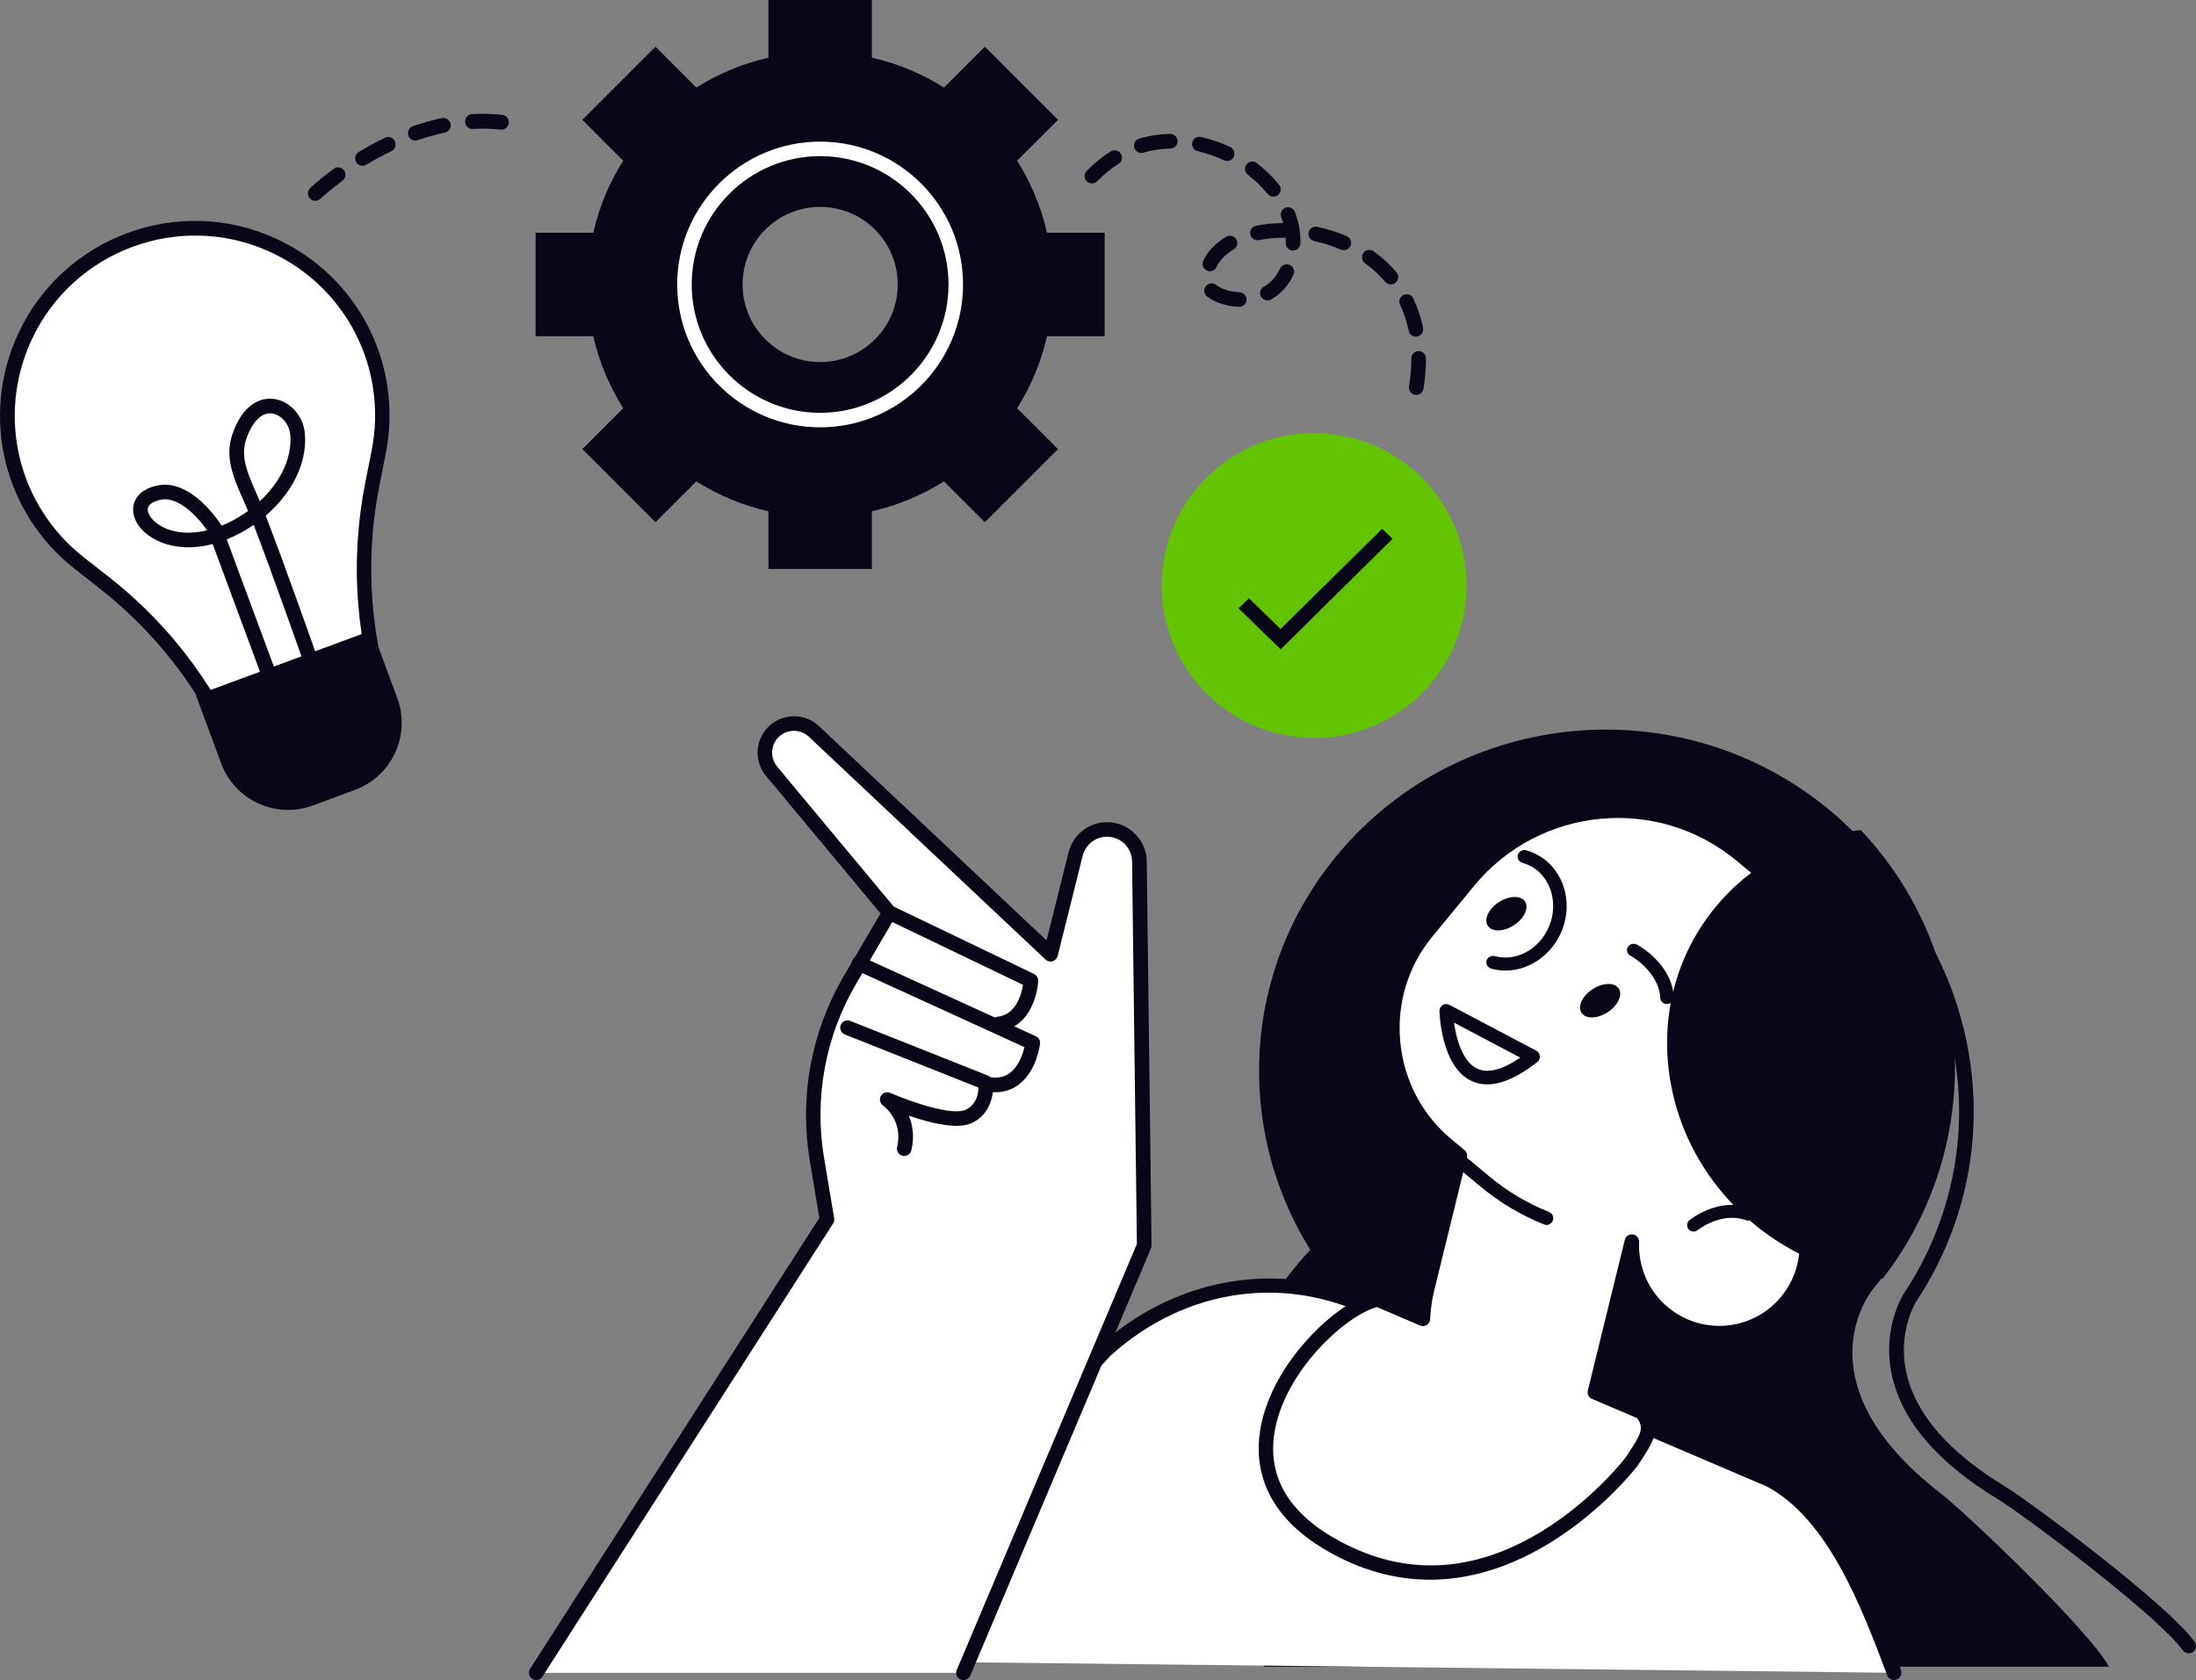
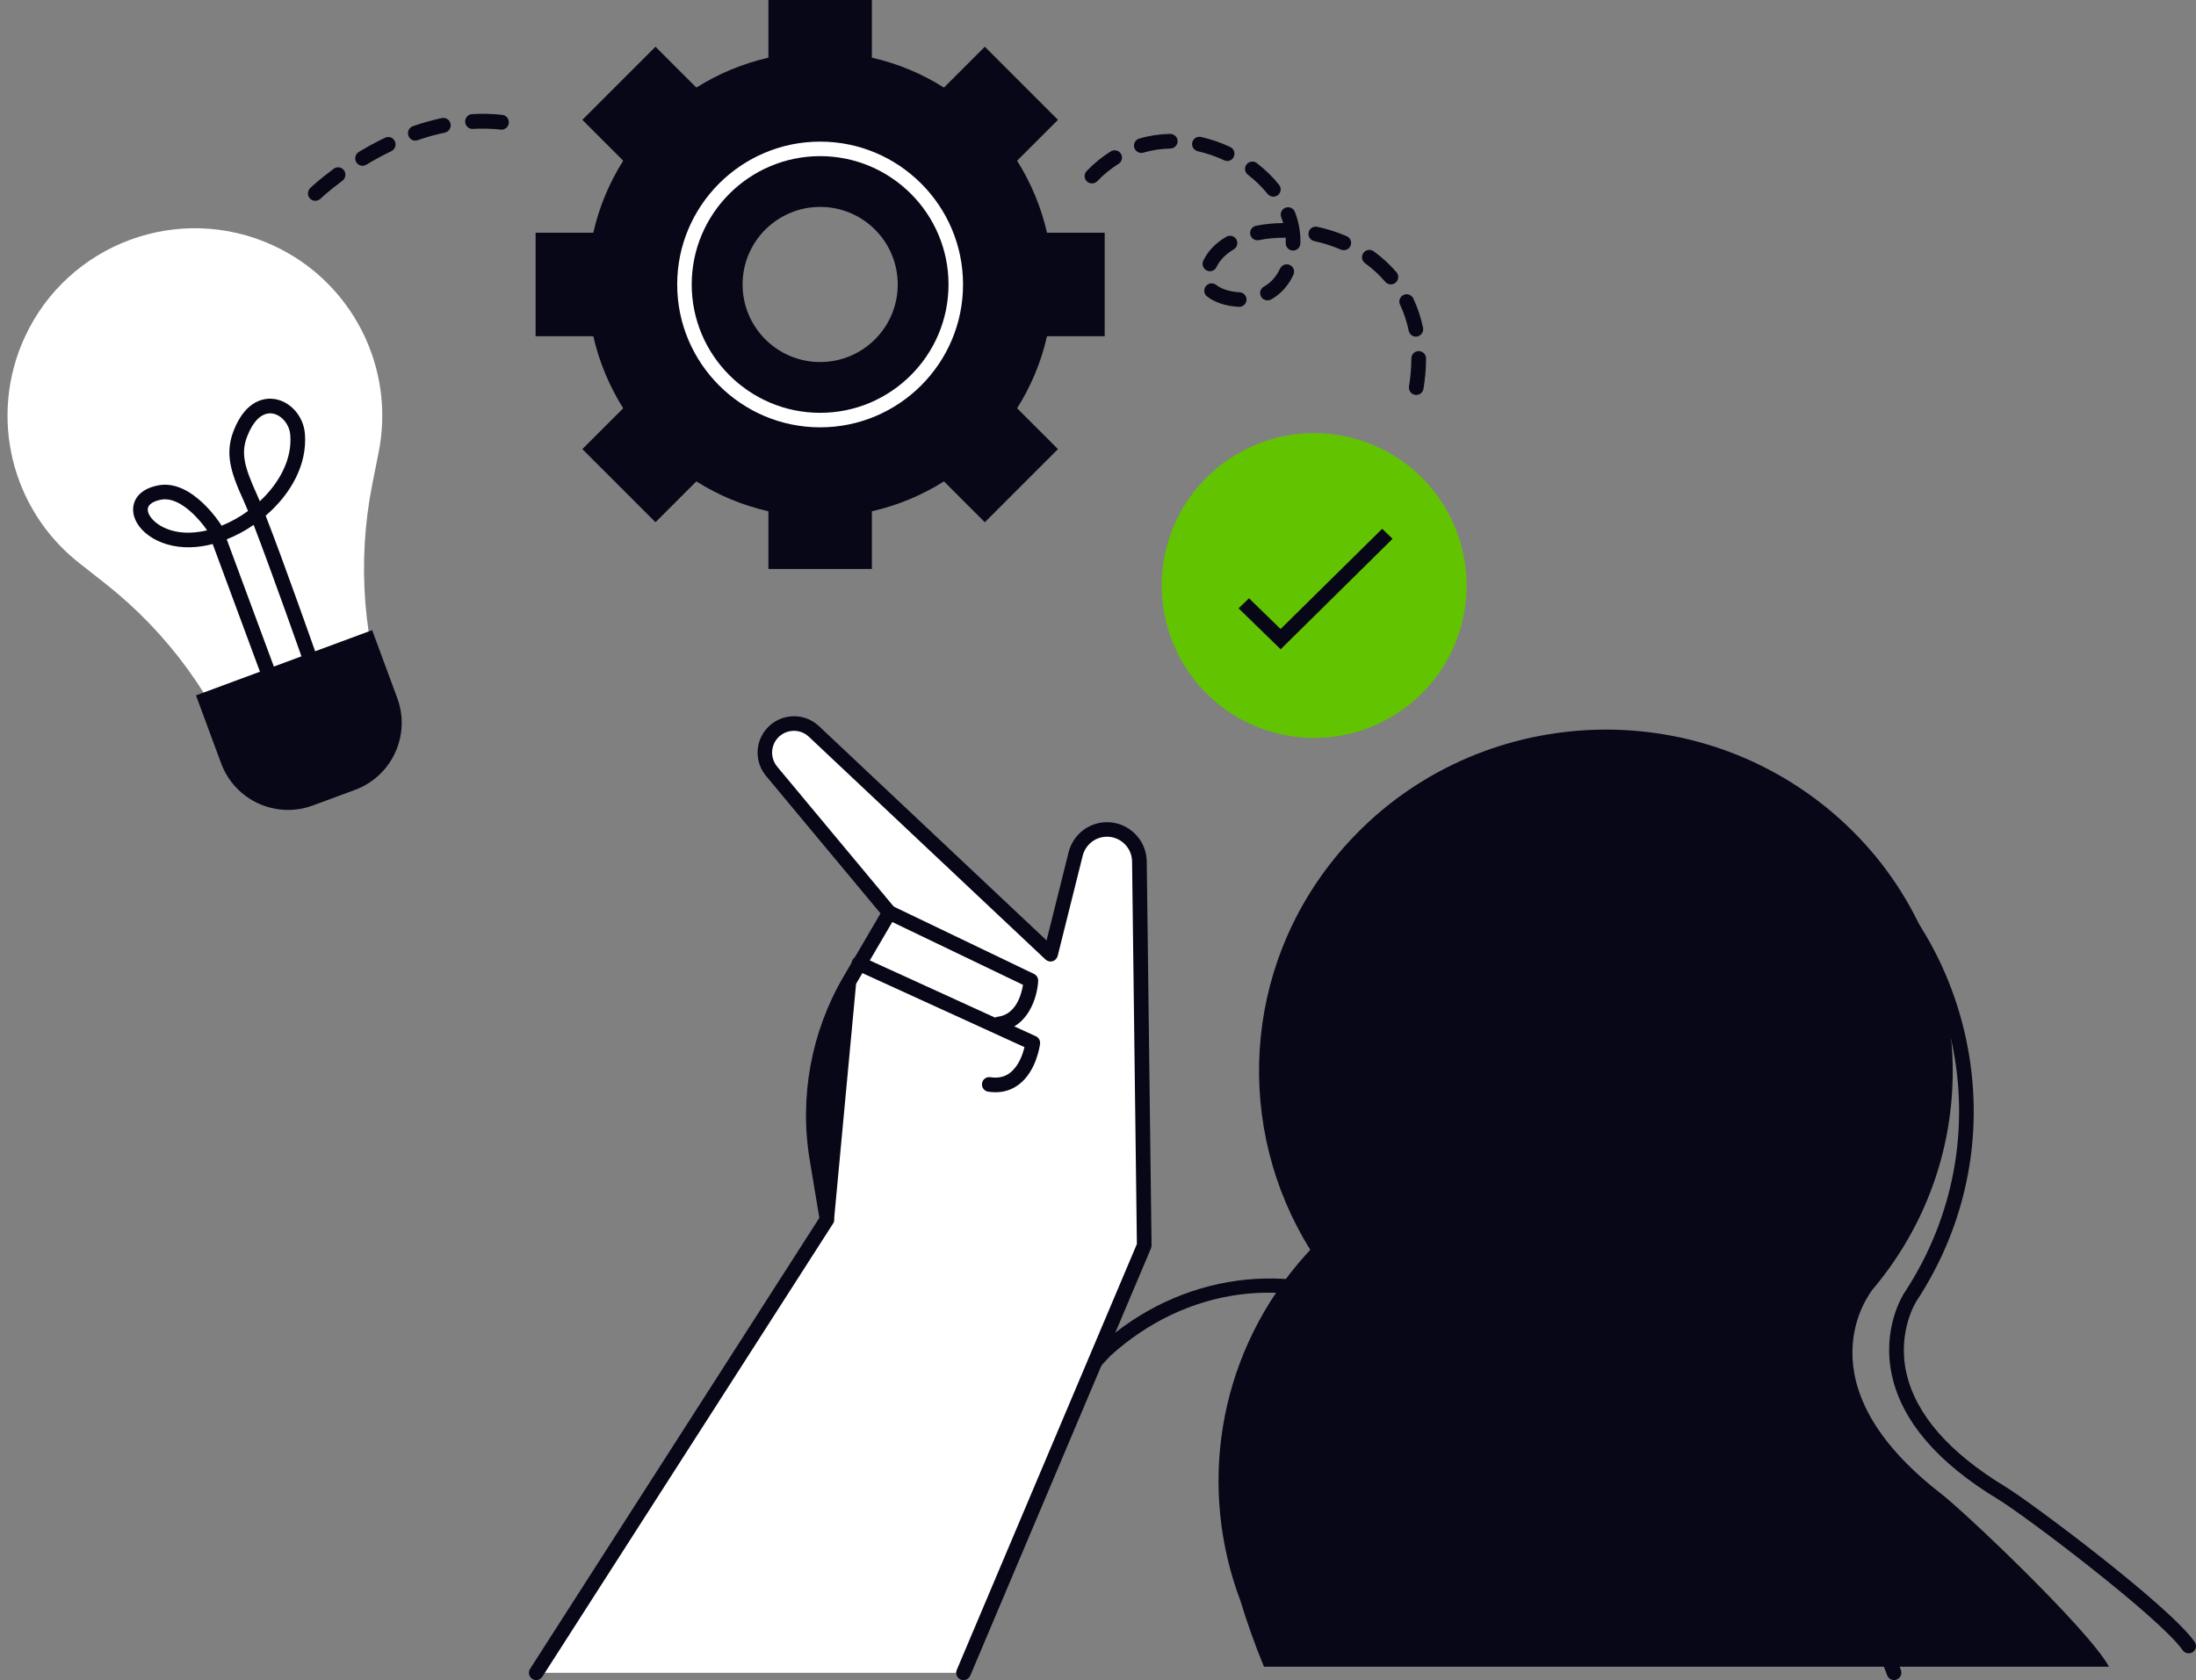
<svg xmlns="http://www.w3.org/2000/svg" width="328px" height="251px" viewBox="0 0 328 251" version="1.1">
  <rect x="0" y="0" width="328" height="251" fill="#808080" stroke="none" />
  <title>Design set-02-01</title>
  <g id="illustration" stroke="none" stroke-width="1" fill="none" fill-rule="evenodd">
    <g id="Artboard" transform="translate(-55, -599)" fill-rule="nonzero">
      <g id="Design-set-02-01" transform="translate(55, 599)">
        <circle id="Oval" fill="#62C400" transform="translate(196.284, 87.475) rotate(-80.782) translate(-196.284, -87.475) " cx="196.284" cy="87.475" r="22.765" />
        <polygon id="Path" fill="#080717" points="191.284 97 185 90.883 186.554 89.38 191.273 93.973 206.446 79 208 80.492" />
        <g id="Group" transform="translate(80, 0)">
          <path d="M50.228,0 L34.772,0 L34.772,8.617 C30.902,9.506 27.271,11.023 24.009,13.083 L17.906,6.98 L6.98,17.906 L13.083,24.009 C11.023,27.271 9.495,30.891 8.617,34.772 L0,34.772 L0,50.228 L8.617,50.228 C9.495,54.098 11.034,57.729 13.083,60.991 L6.98,67.094 L17.906,78.02 L24.009,71.917 C27.271,73.977 30.891,75.505 34.772,76.383 L34.772,85 L50.228,85 L50.228,76.383 C54.098,75.505 57.729,73.977 60.991,71.917 L67.094,78.02 L78.02,67.094 L71.917,60.991 C73.977,57.729 75.505,54.109 76.383,50.228 L85,50.228 L85,34.772 L76.383,34.772 C75.505,30.902 73.966,27.271 71.917,24.009 L78.02,17.906 L67.094,6.98 L60.991,13.083 C57.729,11.023 54.109,9.495 50.228,8.617 L50.228,0 Z M54.087,42.5 C54.087,48.906 48.895,54.087 42.5,54.087 C36.094,54.087 30.913,48.895 30.913,42.5 C30.913,36.094 36.105,30.913 42.5,30.913 C48.906,30.913 54.087,36.094 54.087,42.5 Z" id="Shape" fill="#080717" />
          <path d="M42.5,63.842 C30.729,63.842 21.147,54.271 21.147,42.5 C21.147,30.729 30.729,21.158 42.5,21.158 C54.271,21.158 63.842,30.729 63.842,42.5 C63.842,54.271 54.271,63.842 42.5,63.842 Z M42.5,23.326 C31.921,23.326 23.315,31.932 23.315,42.5 C23.315,53.068 31.921,61.674 42.5,61.674 C53.079,61.674 61.674,53.068 61.674,42.5 C61.674,31.932 53.079,23.326 42.5,23.326 Z" id="Shape" fill="#FFFFFF" />
        </g>
        <g id="Group" transform="translate(0, 33)">
          <g>
            <path d="M3.684,17.401 L3.684,17.401 C-1.727,29.168 1.64,43.11 11.828,51.115 L15.665,54.133 C25.076,61.526 32.258,71.39 36.412,82.632 L36.751,83.55 L58.744,75.403 L58.405,74.485 C54.251,63.254 53.278,51.082 55.607,39.338 L56.558,34.559 C59.083,21.852 52.557,9.079 40.795,3.666 L40.795,3.666 C26.76,-2.797 10.145,3.349 3.684,17.401 Z" id="Path" fill="#FFFFFF" />
-             <path d="M36.751,84.633 C36.598,84.633 36.434,84.6 36.292,84.534 C36.029,84.414 35.822,84.195 35.723,83.922 L35.384,83.003 C31.296,71.959 24.235,62.27 14.976,54.986 L11.139,51.968 C0.514,43.624 -2.962,29.211 2.679,16.942 L2.679,16.942 C9.379,2.364 26.683,-4.044 41.243,2.66 C53.519,8.302 60.252,21.502 57.618,34.756 L56.667,39.545 C54.372,51.104 55.323,63.057 59.411,74.102 L59.75,75.02 C59.957,75.589 59.673,76.212 59.105,76.42 L37.111,84.567 C37.013,84.611 36.882,84.633 36.751,84.633 Z M4.679,17.86 L4.679,17.86 C-0.535,29.211 2.679,42.531 12.506,50.251 L16.342,53.259 C25.896,60.76 33.176,70.745 37.407,82.129 L57.356,74.747 C53.158,63.352 52.196,51.028 54.557,39.108 L55.508,34.318 C57.935,22.059 51.715,9.855 40.358,4.639 C26.869,-1.54 10.877,4.387 4.679,17.86 Z" id="Shape" fill="#080717" />
          </g>
          <path d="M53.027,85.005 L46.731,87.334 C41.2,89.379 35.067,86.558 33.023,81.024 L29.274,70.887 L55.585,61.143 L59.334,71.281 C61.378,76.814 58.558,82.949 53.027,85.005 Z" id="Path" fill="#080717" />
          <path d="M40.183,68.951 C39.735,68.951 39.32,68.678 39.156,68.24 L31.766,48.272 C30.946,48.491 30.127,48.633 29.329,48.709 C24.191,49.202 20.31,46.468 19.917,43.613 C19.687,42.006 20.562,40.081 23.688,39.502 C28.651,38.594 32.837,45.123 33.012,45.396 C33.045,45.44 33.067,45.494 33.089,45.538 C34.466,44.991 35.811,44.237 37.046,43.34 C36.784,42.706 36.565,42.181 36.379,41.776 C34.346,37.347 33.614,34.657 34.903,31.333 C36.773,26.543 39.768,26.434 40.981,26.609 C43.353,26.948 45.321,29.168 45.539,31.759 C45.933,36.429 43.386,40.869 39.68,44.04 C42.435,51.093 47.277,64.883 47.518,65.572 C47.715,66.141 47.419,66.764 46.851,66.961 C46.283,67.158 45.66,66.863 45.463,66.294 C45.408,66.13 40.675,52.657 37.888,45.418 C36.609,46.293 35.253,47.025 33.865,47.572 L41.232,67.464 C41.44,68.033 41.156,68.656 40.588,68.875 C40.434,68.929 40.303,68.951 40.183,68.951 Z M24.639,41.59 C24.453,41.59 24.267,41.612 24.082,41.645 C23.273,41.798 21.928,42.214 22.081,43.307 C22.278,44.685 24.792,46.949 29.121,46.533 C29.722,46.479 30.323,46.369 30.935,46.227 C29.842,44.63 27.197,41.59 24.639,41.59 Z M40.347,28.752 C39.013,28.752 37.789,29.966 36.947,32.131 C36.018,34.515 36.324,36.396 38.369,40.869 C38.5,41.153 38.642,41.492 38.806,41.886 C41.713,39.174 43.67,35.598 43.353,31.956 C43.222,30.37 42.03,28.971 40.664,28.774 C40.555,28.752 40.445,28.752 40.347,28.752 Z" id="Shape" fill="#080717" />
        </g>
        <path d="M185.247,239.08 C186.316,242.568 187.494,245.871 188.792,249 L315,249 C312.065,243.549 293.562,225.966 289.896,223.131 C268.73,206.747 279.193,193.251 279.782,192.543 C298.013,170.827 294.925,138.669 272.876,120.703 C250.827,102.749 218.162,105.79 199.932,127.506 C185.432,144.773 184.428,168.636 195.709,186.721 C195.087,187.386 194.476,188.073 193.876,188.782 C181.657,203.335 179.028,222.575 185.247,239.08 Z" id="Path" fill="#080717" />
        <path d="M326.898,247 C326.549,247 326.211,246.836 326.004,246.531 C322.623,241.685 302.612,226.525 298.391,223.96 C289.449,218.547 284.138,212.37 282.611,205.603 C280.997,198.476 284.291,193.357 284.432,193.15 C291.772,181.996 294.291,168.692 291.521,155.682 C288.729,142.563 280.91,131.311 269.503,124.009 C268.99,123.682 268.848,123.005 269.176,122.503 C269.503,121.99 270.179,121.848 270.681,122.176 C282.578,129.794 290.736,141.537 293.658,155.234 C296.548,168.822 293.92,182.716 286.264,194.361 C286.232,194.405 283.342,198.902 284.749,205.134 C286.145,211.3 291.117,217.008 299.526,222.105 C303.277,224.375 324.052,239.906 327.803,245.297 C328.152,245.789 328.022,246.476 327.531,246.814 C327.324,246.945 327.105,247 326.898,247 Z" id="Path" fill="#080717" />
        <g id="Group" transform="translate(121, 191)">
-           <path d="M1.076,57.081 L44.131,10.72 C55.714,0.256 71.575,-1.898 85.03,5.176 L143.359,30.095 C152.71,35.004 157.87,48.202 161.887,58.907 L161.887,58.907 L1.076,57.081 Z" id="Path" fill="#FFFFFF" />
          <path d="M161.898,60 C161.463,60 161.049,59.727 160.875,59.289 C157.173,49.427 152.1,35.912 142.858,31.057 L84.617,6.182 C71.39,-0.761 56.193,1.305 44.871,11.529 L1.881,57.813 C1.468,58.251 0.782,58.283 0.346,57.868 C-0.089,57.452 -0.122,56.763 0.292,56.326 L43.358,9.965 C55.267,-0.794 71.804,-3.036 85.564,4.192 L143.805,29.067 C153.864,34.348 159.1,48.311 162.932,58.502 C163.139,59.071 162.856,59.694 162.301,59.913 C162.148,59.978 162.018,60 161.898,60 Z" id="Path" fill="#080717" />
        </g>
        <g id="Group" transform="translate(188, 120)">
-           <path d="M72.074,7.746 L88.848,21.671 C94.766,26.586 95.615,35.476 90.708,41.417 L84.062,49.488 C82.006,51.989 79.689,54.141 77.176,55.943 C82.713,60.574 83.474,68.819 78.884,74.4 C74.282,79.992 66.037,80.778 60.467,76.148 C57.192,73.428 55.593,69.453 55.746,65.488 L50.23,87.976 L57.236,90.968 C59.129,93.36 57.997,94.922 55.724,98.351 C55.724,98.351 36.067,124.344 11.667,111.227 C-11.471,98.799 9.393,75.787 17.791,74.116 L24.525,76.989 C24.59,75.503 24.797,73.996 25.167,72.489 L30.04,52.623 L28.104,51.017 C18.564,43.099 17.215,28.77 25.102,19.192 L31.357,11.591 C41.484,-0.696 59.814,-2.432 72.074,7.746 Z" id="Path" fill="#FFFFFF" />
          <path d="M25.591,116 C21.044,116 16.181,114.919 11.134,112.199 C0.669,106.586 -0.593,99.126 0.19,93.862 C0.876,89.275 3.399,84.371 7.326,80.068 C10.731,76.322 14.658,73.636 17.574,73.057 C17.791,73.013 18.009,73.035 18.216,73.122 L23.557,75.405 C23.666,74.346 23.851,73.286 24.112,72.249 L28.822,53.049 L27.419,51.88 C22.578,47.861 19.586,42.171 18.988,35.847 C18.39,29.524 20.272,23.375 24.264,18.515 L30.519,10.914 C41.06,-1.886 60.021,-3.688 72.77,6.895 L72.77,6.895 L89.544,20.819 C95.941,26.127 96.844,35.684 91.557,42.105 L84.91,50.176 C83.126,52.339 81.103,54.305 78.884,56.019 C83.931,61.141 84.388,69.42 79.721,75.088 C77.306,78.015 73.902,79.828 70.138,80.189 C66.374,80.549 62.686,79.413 59.771,76.989 C57.813,75.361 56.366,73.297 55.517,70.982 L51.503,87.331 L57.649,89.952 C57.813,90.029 57.965,90.138 58.074,90.28 C60.402,93.229 58.977,95.38 56.823,98.635 L56.616,98.941 C56.42,99.225 43.475,116 25.591,116 Z M17.672,75.274 C13.027,76.486 3.704,84.95 2.333,94.19 C1.343,100.83 4.65,106.247 12.156,110.277 C21.914,115.519 32.042,115.017 42.267,108.781 C49.969,104.085 54.799,97.761 54.843,97.696 L55.006,97.444 C57.105,94.277 57.617,93.371 56.529,91.864 L49.795,88.991 C49.306,88.784 49.034,88.249 49.164,87.724 L54.68,65.237 C54.81,64.691 55.332,64.331 55.887,64.418 C56.442,64.494 56.844,64.986 56.823,65.543 C56.67,69.343 58.248,72.904 61.152,75.318 C63.622,77.371 66.744,78.321 69.931,78.026 C73.118,77.72 76.001,76.191 78.046,73.712 C82.245,68.612 81.538,61.021 76.48,56.784 C76.219,56.565 76.077,56.238 76.088,55.91 C76.099,55.572 76.273,55.255 76.545,55.058 C79.036,53.267 81.277,51.159 83.235,48.8 L89.882,40.729 C92.068,38.075 93.091,34.722 92.764,31.271 C92.438,27.82 90.806,24.718 88.163,22.523 L71.389,8.598 C59.564,-1.22 41.985,0.451 32.194,12.323 L25.939,19.924 C22.306,24.336 20.609,29.917 21.153,35.662 C21.697,41.395 24.416,46.572 28.8,50.209 L30.736,51.815 C31.063,52.077 31.204,52.514 31.095,52.918 L26.222,72.784 C25.874,74.193 25.678,75.634 25.613,77.065 C25.602,77.425 25.406,77.753 25.112,77.939 C24.808,78.135 24.438,78.157 24.101,78.026 L17.672,75.274 Z" id="Shape" fill="#080717" />
        </g>
        <path d="M231.002,183 C230.881,183 230.76,182.978 230.639,182.933 C227.194,181.557 223.992,179.648 221.12,177.262 L207.363,165.787 C206.934,165.432 206.879,164.799 207.231,164.366 C207.583,163.933 208.211,163.878 208.64,164.233 L222.396,175.709 C225.103,177.961 228.119,179.77 231.365,181.058 C231.883,181.258 232.136,181.846 231.927,182.367 C231.773,182.756 231.398,183 231.002,183 Z" id="Path" fill="#080717" />
-         <path d="M277.928,124 C295.214,142.314 296.883,170.731 281.222,191 C274.479,190.29 267.78,187.636 262.059,182.94 C247.211,170.731 244.641,149.446 256.326,135.401 C261.894,128.707 269.691,124.874 277.928,124 Z" id="Path" fill="#080717" />
        <path d="M252.948,184 C252.668,184 252.388,183.872 252.201,183.628 C251.88,183.213 251.952,182.607 252.357,182.278 C252.533,182.139 256.746,178.791 261.374,180.47 C261.862,180.651 262.121,181.204 261.945,181.704 C261.768,182.203 261.229,182.469 260.741,182.288 C257.109,180.97 253.561,183.766 253.529,183.787 C253.363,183.936 253.156,184 252.948,184 Z" id="Path" fill="#080717" />
        <path d="M240.341,151.077 C238.855,152.147 237.053,152.309 236.316,151.445 C235.578,150.57 236.175,148.992 237.661,147.923 C239.147,146.853 240.949,146.691 241.686,147.555 C242.424,148.43 241.815,150.008 240.341,151.077 Z" id="Path" fill="#080717" />
        <path d="M226.341,138.077 C224.855,139.147 223.053,139.309 222.316,138.445 C221.578,137.57 222.175,135.992 223.661,134.923 C225.147,133.853 226.949,133.691 227.686,134.555 C228.424,135.43 227.815,137.008 226.341,138.077 Z" id="Path" fill="#080717" />
        <path d="M248.99,150 C248.458,150 248.003,149.606 247.981,149.099 C247.792,145.122 243.545,142.782 243.5,142.761 C243.023,142.502 242.857,141.922 243.134,141.477 C243.412,141.022 244.022,140.866 244.51,141.125 C244.72,141.239 249.777,143.994 249.999,149.016 C250.021,149.534 249.589,149.979 249.034,150 C249.023,150 249.012,150 248.99,150 Z" id="Path" fill="#080717" />
        <path d="M222.126,162 C221.271,162 220.472,161.821 219.729,161.463 C215.234,159.304 215.012,151.371 215,151.035 C214.989,150.677 215.178,150.342 215.478,150.152 C215.777,149.961 216.166,149.95 216.477,150.118 L229.463,156.965 C229.762,157.122 229.973,157.435 229.995,157.782 C230.029,158.129 229.884,158.464 229.607,158.677 C226.777,160.892 224.268,162 222.126,162 Z M217.176,152.781 C217.509,155.186 218.441,158.588 220.594,159.628 C222.193,160.4 224.368,159.852 227.076,158.006 L217.176,152.781 Z" id="Shape" fill="#080717" />
        <path d="M224.862,145 C224.15,145 223.438,144.904 222.736,144.711 C222.202,144.562 221.891,144.027 222.035,143.514 C222.191,143 222.748,142.701 223.282,142.84 C226.765,143.792 230.515,141.439 231.661,137.6 C232.796,133.761 230.893,129.857 227.41,128.905 C226.876,128.756 226.565,128.221 226.709,127.708 C226.865,127.194 227.421,126.895 227.956,127.034 C232.507,128.285 235.033,133.258 233.598,138.134 C232.385,142.252 228.712,145 224.862,145 Z" id="Path" fill="#080717" />
        <g id="Group" transform="translate(79, 107)">
          <g id="Path">
            <path d="M64.908,142.908 L91.899,79.069 L91.179,21.69 C91.146,19.049 88.998,16.922 86.348,16.922 L86.348,16.922 C84.134,16.922 82.204,18.427 81.658,20.588 L77.918,35.568 L42.562,2.28 C40.447,0.283 37.001,0.894 35.703,3.502 C34.929,5.051 35.147,6.906 36.248,8.226 L53.839,29.349 L47.939,39.431 C43.228,47.472 41.483,56.92 43.009,66.118 L44.525,75.185 L1.089,142.908 L64.908,142.908 Z" fill="#FFFFFF" />
-             <path d="M64.908,144 C64.766,144 64.624,143.966 64.482,143.912 C63.926,143.682 63.664,143.039 63.904,142.482 L90.808,78.851 L90.088,21.701 C90.066,19.66 88.387,18.002 86.348,18.002 C84.625,18.002 83.141,19.169 82.716,20.839 L78.976,35.819 C78.877,36.19 78.594,36.496 78.223,36.605 C77.852,36.714 77.449,36.616 77.165,36.354 L41.81,3.065 C41.057,2.356 40.032,2.05 39.007,2.236 C37.982,2.421 37.131,3.054 36.662,3.982 C36.085,5.138 36.248,6.524 37.077,7.528 L54.667,28.651 C54.962,29 55.005,29.502 54.766,29.905 L48.866,39.987 C44.285,47.799 42.584,57.019 44.078,65.944 L45.594,75.01 C45.638,75.272 45.583,75.556 45.441,75.774 L2.005,143.497 C1.678,144.01 1.002,144.152 0.5,143.824 C-0.002,143.497 -0.154,142.821 0.173,142.319 L43.38,74.945 L41.941,66.293 C40.37,56.855 42.17,47.123 47.001,38.874 L52.519,29.458 L35.419,8.924 C34.034,7.266 33.762,4.942 34.732,3.011 C35.507,1.461 36.935,0.392 38.647,0.086 C40.359,-0.219 42.061,0.294 43.326,1.483 L77.318,33.495 L80.611,20.315 C81.277,17.675 83.632,15.831 86.359,15.831 C89.587,15.831 92.237,18.46 92.28,21.679 L93,79.058 C93,79.211 92.967,79.353 92.913,79.495 L65.922,143.333 C65.736,143.748 65.333,144 64.908,144 Z" fill="#080717" />
+             <path d="M64.908,144 C64.766,144 64.624,143.966 64.482,143.912 C63.926,143.682 63.664,143.039 63.904,142.482 L90.808,78.851 L90.088,21.701 C90.066,19.66 88.387,18.002 86.348,18.002 C84.625,18.002 83.141,19.169 82.716,20.839 L78.976,35.819 C78.877,36.19 78.594,36.496 78.223,36.605 C77.852,36.714 77.449,36.616 77.165,36.354 L41.81,3.065 C41.057,2.356 40.032,2.05 39.007,2.236 C37.982,2.421 37.131,3.054 36.662,3.982 C36.085,5.138 36.248,6.524 37.077,7.528 L54.667,28.651 C54.962,29 55.005,29.502 54.766,29.905 L48.866,39.987 L45.594,75.01 C45.638,75.272 45.583,75.556 45.441,75.774 L2.005,143.497 C1.678,144.01 1.002,144.152 0.5,143.824 C-0.002,143.497 -0.154,142.821 0.173,142.319 L43.38,74.945 L41.941,66.293 C40.37,56.855 42.17,47.123 47.001,38.874 L52.519,29.458 L35.419,8.924 C34.034,7.266 33.762,4.942 34.732,3.011 C35.507,1.461 36.935,0.392 38.647,0.086 C40.359,-0.219 42.061,0.294 43.326,1.483 L77.318,33.495 L80.611,20.315 C81.277,17.675 83.632,15.831 86.359,15.831 C89.587,15.831 92.237,18.46 92.28,21.679 L93,79.058 C93,79.211 92.967,79.353 92.913,79.495 L65.922,143.333 C65.736,143.748 65.333,144 64.908,144 Z" fill="#080717" />
          </g>
          <path d="M70.164,47.079 C69.619,47.079 69.15,46.675 69.084,46.119 C69.008,45.519 69.433,44.973 70.033,44.897 C72.781,44.559 73.577,41.525 73.796,40.129 L53.381,30.32 C52.835,30.058 52.606,29.404 52.868,28.869 C53.13,28.323 53.784,28.094 54.318,28.356 L75.442,38.503 C75.835,38.689 76.086,39.103 76.064,39.54 C75.955,41.907 74.603,46.533 70.317,47.068 C70.251,47.068 70.208,47.079 70.164,47.079 Z" id="Path" fill="#080717" />
          <path d="M69.673,56.178 C69.324,56.178 68.964,56.146 68.594,56.091 C67.994,56.004 67.59,55.447 67.678,54.847 C67.765,54.247 68.321,53.833 68.921,53.931 C70.088,54.105 71.047,53.898 71.854,53.276 C73.174,52.272 73.774,50.461 74.014,49.436 L48.833,37.936 C48.288,37.685 48.048,37.041 48.299,36.485 C48.549,35.939 49.193,35.699 49.749,35.95 L75.715,47.81 C76.151,48.006 76.402,48.465 76.347,48.934 C76.326,49.097 75.835,53.003 73.196,55.011 C72.16,55.797 70.993,56.178 69.673,56.178 Z" id="Path" fill="#080717" />
-           <path d="M56.052,65.704 C55.965,65.704 55.889,65.693 55.802,65.671 C55.213,65.529 54.853,64.951 54.995,64.362 C55.932,60.379 53.01,58.252 52.89,58.164 C52.432,57.837 52.29,57.226 52.574,56.735 C52.846,56.244 53.446,56.048 53.959,56.266 C57.274,57.717 63.272,59.692 65.202,58.808 C66.871,58.044 67.132,56.375 67.143,55.48 L47.186,47.548 C46.63,47.33 46.357,46.686 46.576,46.13 C46.794,45.573 47.426,45.29 47.993,45.519 L68.594,53.702 C68.954,53.844 69.215,54.171 69.27,54.553 C69.51,56.102 69.15,59.408 66.107,60.794 C63.937,61.787 59.815,60.739 56.739,59.681 C57.306,61.012 57.623,62.747 57.121,64.853 C57.001,65.365 56.543,65.704 56.052,65.704 Z" id="Path" fill="#080717" />
        </g>
        <path d="M211.54,59 C211.485,59 211.42,59 211.365,58.989 C210.761,58.891 210.355,58.332 210.454,57.73 C210.684,56.285 210.805,54.883 210.805,53.547 C210.805,52.945 211.299,52.453 211.902,52.453 C211.902,52.453 211.902,52.453 211.902,52.453 C212.506,52.453 213,52.945 213,53.547 C213,55.004 212.868,56.526 212.616,58.08 C212.539,58.617 212.067,59 211.54,59 Z M211.485,50.296 C210.97,50.296 210.52,49.934 210.41,49.42 C210.124,48.051 209.696,46.737 209.115,45.522 C208.851,44.974 209.093,44.318 209.631,44.066 C210.179,43.803 210.838,44.044 211.09,44.58 C211.738,45.949 212.232,47.427 212.55,48.971 C212.671,49.562 212.287,50.142 211.694,50.263 C211.639,50.296 211.562,50.296 211.485,50.296 Z M185.09,45.839 C185.079,45.839 185.057,45.839 185.046,45.839 C183.191,45.763 181.413,45.182 180.282,44.285 C179.81,43.901 179.734,43.212 180.118,42.741 C180.502,42.27 181.193,42.193 181.665,42.577 C182.412,43.179 183.784,43.606 185.134,43.661 C185.737,43.682 186.209,44.197 186.187,44.799 C186.165,45.38 185.671,45.839 185.09,45.839 Z M189.315,44.876 C188.931,44.876 188.558,44.679 188.36,44.318 C188.064,43.792 188.24,43.124 188.766,42.828 C189.831,42.226 190.643,41.318 191.192,40.124 C191.444,39.577 192.092,39.336 192.652,39.588 C193.2,39.839 193.442,40.485 193.189,41.044 C192.443,42.664 191.324,43.912 189.853,44.745 C189.688,44.832 189.502,44.876 189.315,44.876 Z M207.743,42.489 C207.435,42.489 207.117,42.358 206.909,42.106 C206.042,41.077 205.021,40.146 203.89,39.325 C203.397,38.974 203.287,38.285 203.638,37.792 C203.989,37.299 204.681,37.19 205.175,37.54 C206.448,38.46 207.6,39.522 208.588,40.682 C208.983,41.142 208.917,41.832 208.456,42.226 C208.248,42.401 207.995,42.489 207.743,42.489 Z M180.721,40.518 C180.568,40.518 180.403,40.485 180.25,40.409 C179.701,40.146 179.47,39.5 179.723,38.953 C180.403,37.518 181.556,36.314 183.158,35.372 C183.674,35.066 184.354,35.241 184.662,35.755 C184.969,36.281 184.793,36.949 184.277,37.255 C183.059,37.978 182.203,38.854 181.709,39.883 C181.523,40.288 181.128,40.518 180.721,40.518 Z M193.135,37.431 C193.124,37.431 193.102,37.431 193.091,37.431 C192.487,37.409 192.015,36.894 192.037,36.292 C192.037,36.182 192.048,36.073 192.048,35.964 C192.048,35.81 192.048,35.668 192.037,35.515 L191.73,35.515 C190.446,35.515 189.205,35.635 188.042,35.876 C187.449,35.996 186.868,35.613 186.747,35.022 C186.626,34.431 187.01,33.85 187.603,33.73 C188.887,33.467 190.259,33.336 191.664,33.325 C191.576,33.029 191.477,32.734 191.368,32.449 C191.148,31.88 191.433,31.255 191.993,31.036 C192.564,30.818 193.189,31.102 193.409,31.661 C193.958,33.084 194.232,34.54 194.232,35.964 C194.232,36.106 194.232,36.237 194.221,36.38 C194.21,36.971 193.716,37.431 193.135,37.431 Z M200.708,37.376 C200.565,37.376 200.411,37.343 200.269,37.288 C199.006,36.741 197.678,36.314 196.295,36.018 C195.703,35.887 195.33,35.307 195.461,34.715 C195.593,34.124 196.175,33.752 196.767,33.883 C198.282,34.212 199.753,34.682 201.147,35.285 C201.706,35.526 201.959,36.172 201.717,36.73 C201.542,37.124 201.136,37.376 200.708,37.376 Z M190.182,29.383 C189.864,29.383 189.546,29.241 189.326,28.967 C188.492,27.927 187.504,26.964 186.385,26.099 C185.902,25.726 185.814,25.047 186.187,24.566 C186.56,24.084 187.252,23.996 187.724,24.369 C188.986,25.343 190.105,26.427 191.049,27.609 C191.422,28.08 191.346,28.77 190.874,29.153 C190.665,29.296 190.424,29.383 190.182,29.383 Z M163.095,27.401 C162.821,27.401 162.546,27.303 162.338,27.095 C161.899,26.679 161.888,25.978 162.305,25.551 C163.402,24.401 164.621,23.416 165.905,22.617 C166.421,22.299 167.101,22.453 167.419,22.967 C167.738,23.482 167.584,24.161 167.068,24.478 C165.938,25.19 164.862,26.055 163.885,27.073 C163.677,27.292 163.391,27.401 163.095,27.401 Z M183.301,24.051 C183.147,24.051 182.982,24.018 182.829,23.942 C181.567,23.35 180.25,22.901 178.911,22.595 C178.318,22.464 177.945,21.872 178.076,21.292 C178.208,20.701 178.79,20.328 179.382,20.46 C180.875,20.788 182.346,21.303 183.751,21.96 C184.299,22.212 184.53,22.869 184.277,23.416 C184.113,23.821 183.718,24.051 183.301,24.051 Z M170.47,22.847 C169.999,22.847 169.559,22.54 169.417,22.058 C169.241,21.478 169.581,20.865 170.163,20.701 C171.645,20.263 173.192,20.033 174.773,20 C175.376,20.022 175.881,20.471 175.892,21.073 C175.903,21.675 175.42,22.179 174.817,22.19 C173.434,22.223 172.073,22.42 170.778,22.803 C170.679,22.825 170.58,22.847 170.47,22.847 Z" id="Shape" fill="#080717" />
        <path d="M47.093,30 C46.799,30 46.515,29.889 46.297,29.656 C45.883,29.211 45.905,28.512 46.341,28.089 C46.396,28.034 47.66,26.823 49.861,25.201 C50.351,24.846 51.027,24.957 51.387,25.446 C51.735,25.946 51.626,26.634 51.147,27.001 C49.076,28.523 47.867,29.689 47.856,29.7 C47.627,29.9 47.365,30 47.093,30 Z M54.144,24.768 C53.773,24.768 53.414,24.579 53.207,24.224 C52.901,23.691 53.076,23.013 53.588,22.702 C54.885,21.913 56.214,21.202 57.533,20.569 C58.078,20.314 58.732,20.547 58.982,21.102 C59.233,21.658 59.004,22.324 58.459,22.58 C57.206,23.18 55.942,23.868 54.7,24.613 C54.525,24.713 54.34,24.768 54.144,24.768 Z M62.034,21.014 C61.576,21.014 61.162,20.725 60.998,20.258 C60.802,19.681 61.107,19.047 61.674,18.847 C63.123,18.348 64.584,17.937 66.011,17.637 C66.6,17.514 67.177,17.903 67.297,18.503 C67.417,19.103 67.036,19.692 66.447,19.814 C65.107,20.092 63.745,20.469 62.382,20.947 C62.273,20.991 62.154,21.014 62.034,21.014 Z M74.915,19.37 C74.871,19.37 74.838,19.37 74.795,19.358 C73.422,19.214 71.994,19.181 70.621,19.258 C70.022,19.292 69.509,18.825 69.477,18.214 C69.444,17.603 69.902,17.081 70.501,17.048 C71.994,16.959 73.542,16.992 75.024,17.159 C75.623,17.226 76.059,17.77 75.994,18.381 C75.939,18.947 75.46,19.37 74.915,19.37 Z" id="Shape" fill="#080717" />
      </g>
    </g>
  </g>
</svg>